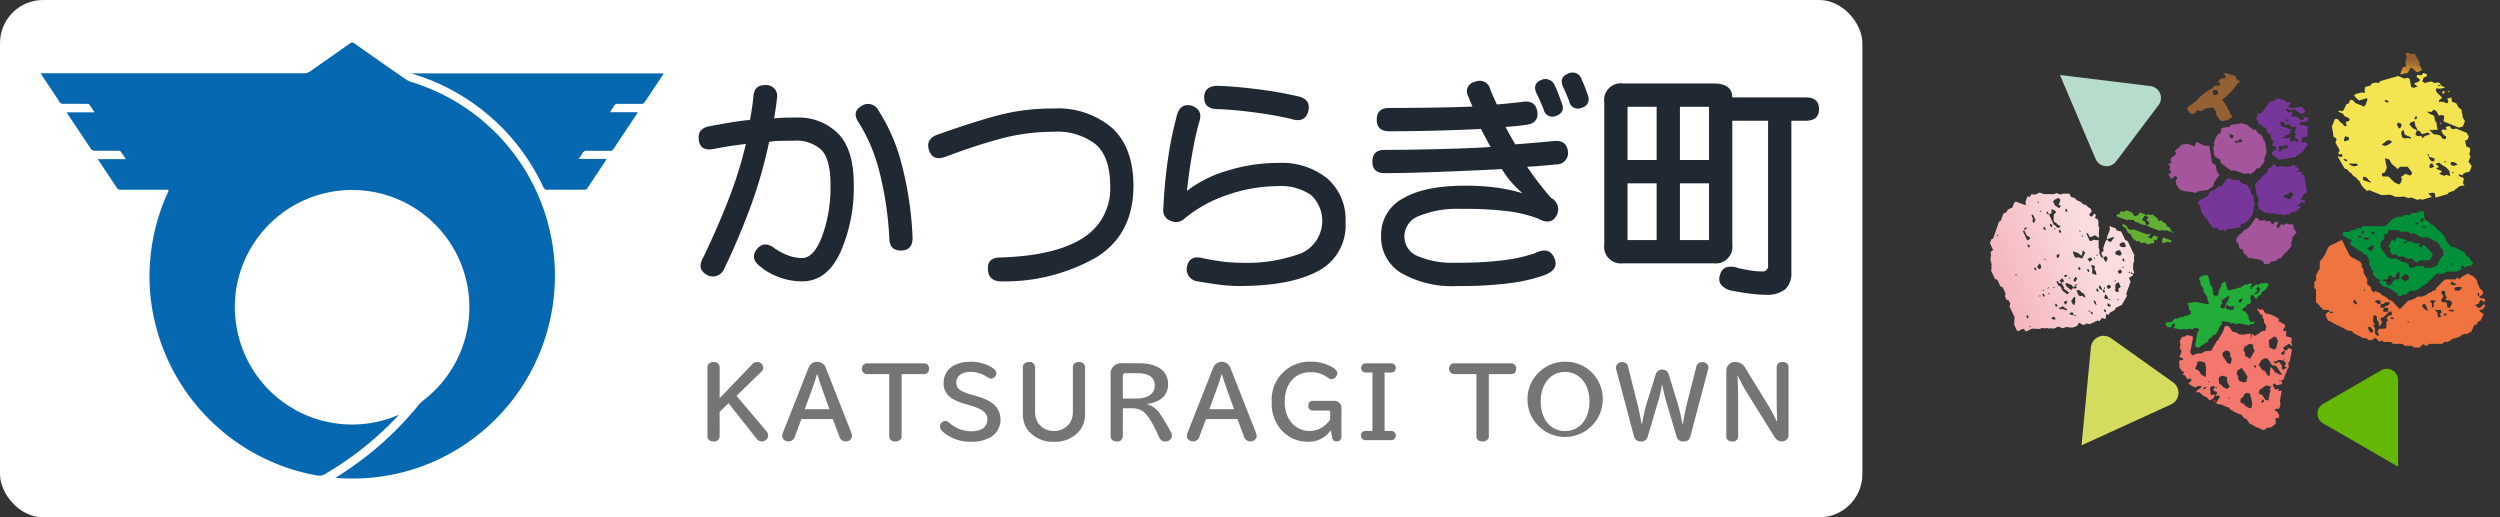
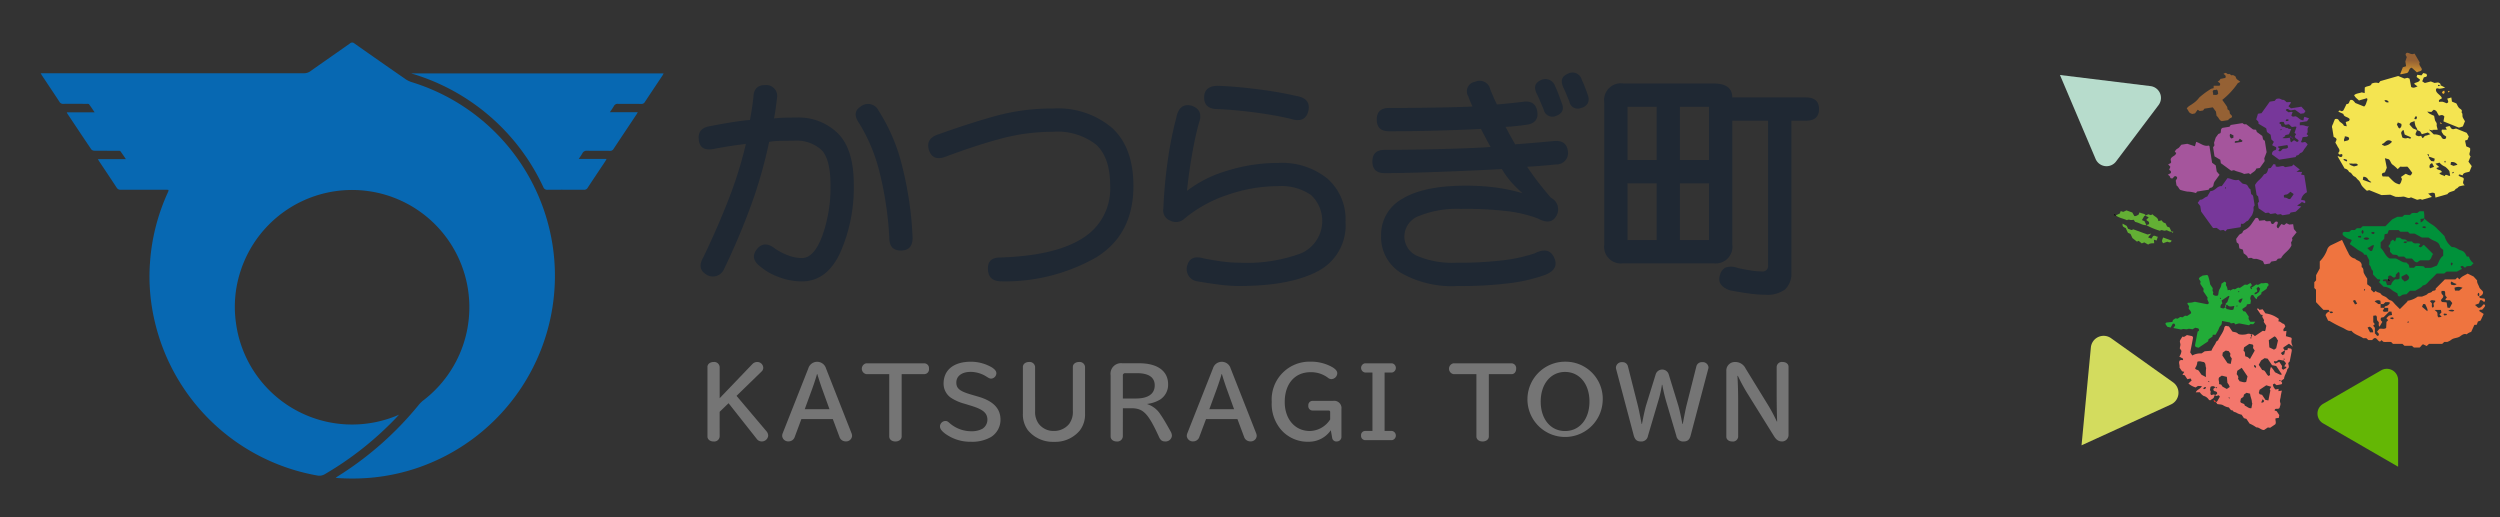
<svg xmlns="http://www.w3.org/2000/svg" xmlns:xlink="http://www.w3.org/1999/xlink" width="289.954" height="60" viewBox="0 0 289.954 60">
  <rect x="0" y="0" width="289.954" height="60" fill="#333333" stroke="none" />
  <defs>
    <linearGradient id="linear-gradient" x1="0.458" y1="1.215" x2="0.509" y2="0.269" gradientUnits="objectBoundingBox">
      <stop offset="0" stop-color="#f3a8b2" />
      <stop offset="1" stop-color="#fadcde" />
    </linearGradient>
    <linearGradient id="linear-gradient-2" x1="0.429" y1="0.294" x2="0.652" y2="1.07" gradientUnits="objectBoundingBox">
      <stop offset="0" stop-color="#956134" />
      <stop offset="1" stop-color="#f8b62d" />
    </linearGradient>
    <linearGradient id="linear-gradient-3" x1="-1.846" y1="-6.315" x2="0.024" y2="-0.812" xlink:href="#linear-gradient-2" />
    <linearGradient id="linear-gradient-4" x1="-5.397" y1="-45.651" x2="-3.281" y2="-29.101" xlink:href="#linear-gradient-2" />
    <linearGradient id="linear-gradient-5" x1="-3.031" y1="-11.942" x2="0.019" y2="-1.212" xlink:href="#linear-gradient-2" />
  </defs>
  <g id="グループ_465" data-name="グループ 465" transform="translate(968 -5245)">
-     <rect id="長方形_149" data-name="長方形 149" width="216" height="60" rx="5" transform="translate(-968 5245)" fill="#fff" />
    <g id="グループ_464" data-name="グループ 464" transform="translate(-1069 5224.325)">
      <g id="グループ_464-2" data-name="グループ 464">
        <g id="コンポーネント_3_3" data-name="コンポーネント 3 – 3" transform="translate(105.722 25.622)">
          <g id="グループ_318" data-name="グループ 318" transform="translate(-121.477 -173.003)">
            <g id="グループ_318-2" data-name="グループ 318">
              <path id="パス_578" data-name="パス 578" d="M206.531,181.791q.573-.067,1.248-.085t1.384-.017a6.463,6.463,0,0,1,4.776,1.839q1.839,1.841,1.839,5.924a18.659,18.659,0,0,1-1.552,7.863q-1.554,3.375-4.455,3.375a7.464,7.464,0,0,1-2.751-.523A6.667,6.667,0,0,1,204.978,199q-1.35-.978-.371-2.127.843-.944,2.059.035a7.446,7.446,0,0,0,1.519.776,4.506,4.506,0,0,0,1.586.3q1.383,0,2.345-2.548a16.6,16.6,0,0,0,.962-5.889q0-2.97-1.012-4.067a4.275,4.275,0,0,0-3.274-1.1q-.845,0-1.6.017a6.832,6.832,0,0,0-1.232.118,54.824,54.824,0,0,1-2.042,7.206,80.758,80.758,0,0,1-3.189,7.543,1.4,1.4,0,0,1-2.093.607q-1.08-.674-.3-1.991,1.686-3.51,2.953-6.784a46.832,46.832,0,0,0,1.974-6.345q-.607.069-1.519.2t-2.328.4q-1.52.235-1.62-1.148-.136-1.281,1.315-1.518,1.385-.27,2.684-.473t1.94-.236q.237-1.215.4-2.633.034-1.416,1.35-1.417a1.266,1.266,0,0,1,1.384,1.518Q206.733,180.711,206.531,181.791ZM222.6,195.628q0,1.485-1.35,1.485t-1.35-1.451a39.734,39.734,0,0,0-1.249-8.083,19.843,19.843,0,0,0-2.261-5.248q-.879-1.249.2-1.924a1.347,1.347,0,0,1,2.059.472A21.127,21.127,0,0,1,221.2,186.6,40.626,40.626,0,0,1,222.6,195.628Z" fill="#1f2833" />
              <path id="パス_579" data-name="パス 579" d="M248.212,189.621q0,5.6-4.286,8.268a21.377,21.377,0,0,1-11,2.8q-1.518,0-1.586-1.35-.1-1.416,1.417-1.417,6.38-.2,9.569-2.244a6.73,6.73,0,0,0,3.189-6.058q0-3.308-1.637-4.793a7.27,7.27,0,0,0-5.012-1.485,23.1,23.1,0,0,0-5.957.776q-2.919.777-6.429,2.092-1.553.609-1.991-.775-.4-1.35,1.181-1.823,3.577-1.283,6.632-2.126a24.681,24.681,0,0,1,6.6-.844,9.7,9.7,0,0,1,6.868,2.278Q248.211,185.2,248.212,189.621Z" fill="#1f2833" />
              <path id="パス_580" data-name="パス 580" d="M253.173,181.757q.336-1.79,1.755-1.452,1.451.474.877,2.026-.438,1.586-.809,3.729t-.574,4.134a14.092,14.092,0,0,1,4.64-2.329,19.683,19.683,0,0,1,5.957-.911,8.389,8.389,0,0,1,5.7,1.823,6.278,6.278,0,0,1,2.092,4.994,5.978,5.978,0,0,1-3.24,5.755q-3.239,1.7-9.045,1.7a18.154,18.154,0,0,1-2.345-.151q-1.164-.153-2.548-.389a1.419,1.419,0,0,1-1.181-1.822q.336-1.282,1.889-.844.979.2,2.076.354a15.5,15.5,0,0,0,2.143.152,18,18,0,0,0,7.122-1.1,4.109,4.109,0,0,0,1.13-6.75,6.077,6.077,0,0,0-3.831-1.03,17.926,17.926,0,0,0-5.821,1,15.471,15.471,0,0,0-5.012,2.75,1.421,1.421,0,0,1-1.62.27,1.274,1.274,0,0,1-.844-1.451,55.608,55.608,0,0,1,.54-5.754A41.488,41.488,0,0,1,253.173,181.757Zm13.973-2.565q1.686.3,1.35,1.755-.372,1.452-2.093.877-1.89-.438-4.236-.742T258,180.71q-1.587,0-1.586-1.35t1.62-1.35q2.058.069,4.657.406A44.64,44.64,0,0,1,267.146,179.192Z" fill="#1f2833" />
              <path id="パス_581" data-name="パス 581" d="M290.365,180.17q1.283-.1,2.97-.3,1.485-.237,1.721,1.113.2,1.385-1.349,1.553-1.115.169-2.33.236.54,1.047,1.114,2.025.844-.066,1.89-.152t2.464-.219q1.586-.2,1.755,1.147a1.321,1.321,0,0,1-1.35,1.553q-.98.1-1.856.169t-1.519.1q.573.877,1.333,1.856T296.643,191a1.488,1.488,0,0,1,.641,2.059q-.642,1.182-2.16.337a15.481,15.481,0,0,0-3.24-.81,40.108,40.108,0,0,0-5.7-.3,11.6,11.6,0,0,0-4.826.81,2.555,2.555,0,0,0-1.721,2.362,2.453,2.453,0,0,0,1.569,2.312,10.434,10.434,0,0,0,4.438.759,42.983,42.983,0,0,0,5.451-.286,18.525,18.525,0,0,0,3.628-.794q1.653-.843,2.261.439.675,1.384-1.046,2.059a19.256,19.256,0,0,1-4.033.945,45.33,45.33,0,0,1-6.092.337,11.921,11.921,0,0,1-6.564-1.519,4.868,4.868,0,0,1-2.312-4.319,4.753,4.753,0,0,1,2.5-4.3q2.5-1.5,7.29-1.5a26.978,26.978,0,0,1,3.409.2,20.9,20.9,0,0,1,3.206.675,13.967,13.967,0,0,1-1.418-1.417,10.206,10.206,0,0,1-.978-1.384q-3.139.17-7.155.32t-6.447.152q-1.416,0-1.417-1.349t1.417-1.35q2.9,0,6.7-.1t5.586-.236q-.574-1.046-1.114-2.093-1.789.1-4.759.186t-5.906.084q-1.418,0-1.418-1.35t1.418-1.35q2.868,0,5.636-.05t4.05-.118q-.236-.507-.506-1.215a1.114,1.114,0,0,1,.81-1.654,1.25,1.25,0,0,1,1.755.878Q289.96,179.326,290.365,180.17Zm4.657-1.181q-.606-1.146.406-1.62a1.181,1.181,0,0,1,1.687.675,9.9,9.9,0,0,1,.4.945l.4,1.08q.405,1.047-.742,1.452a1.029,1.029,0,0,1-1.384-.777q-.27-.641-.439-1.029C295.247,179.457,295.135,179.214,295.022,178.989Zm3.072-.742q-.574-1.182.472-1.621a1.112,1.112,0,0,1,1.654.709q.2.4.388.895c.123.326.231.624.321.894a1.17,1.17,0,0,1-.017.9,1.153,1.153,0,0,1-.793.556.98.98,0,0,1-1.35-.776q-.068-.135-.287-.675T298.094,178.247Z" fill="#1f2833" />
              <path id="パス_582" data-name="パス 582" d="M324.52,182.061V199.61a2.517,2.517,0,0,1-.726,2.009,3.385,3.385,0,0,1-2.244.624,14.4,14.4,0,0,1-1.991-.152q-1.081-.151-2.126-.354-1.62-.541-1.182-1.823a1.261,1.261,0,0,1,.675-.844,2.139,2.139,0,0,1,1.384.068q.91.2,1.586.3a8.336,8.336,0,0,0,1.215.1.627.627,0,0,0,.709-.709V182.061h-4.151V196.4a1.939,1.939,0,0,1-2.194,2.194H305.013a1.939,1.939,0,0,1-2.194-2.194v-16.47a1.939,1.939,0,0,1,2.194-2.194h10.462q2.193,0,2.194,1.62h8.539q1.518,0,1.518,1.35t-1.518,1.351Zm-19,4.556h3.375V180.44h-3.375Zm0,9.281h3.375v-6.581h-3.375Zm6.075-9.281h3.375V180.44h-3.375Zm0,9.281h3.375v-6.581h-3.375Z" fill="#1f2833" />
            </g>
            <g id="グループ_319" data-name="グループ 319">
              <path id="パス_583" data-name="パス 583" d="M200.222,218.687a.628.628,0,0,1-.7.572c-.418,0-.715-.242-.715-.572v-8.076c0-.33.307-.571.715-.571a.634.634,0,0,1,.7.571v3.631l3.785-3.95a.782.782,0,0,1,.571-.252.687.687,0,0,1,.7.67.585.585,0,0,1-.2.44l-2.9,2.817,3.465,4.1a.788.788,0,0,1,.208.529.745.745,0,0,1-.748.66.715.715,0,0,1-.583-.3l-3.267-4.136-1.034,1Z" fill="#757575" />
              <path id="パス_584" data-name="パス 584" d="M208.934,218.72a.747.747,0,0,1-.705.528.7.7,0,0,1-.758-.617.911.911,0,0,1,.077-.362l2.959-7.493a1.07,1.07,0,0,1,2.047,0l2.948,7.493a.929.929,0,0,1,.077.362.688.688,0,0,1-.748.617.747.747,0,0,1-.716-.528l-.769-2.058H209.7Zm3.179-5.545c-.176-.484-.484-1.43-.561-1.727h-.044c-.088.352-.341,1.122-.561,1.727l-.858,2.343h2.871Z" fill="#757575" />
              <path id="パス_585" data-name="パス 585" d="M217.228,211.448a.639.639,0,0,1,0-1.255h6.754a.564.564,0,0,1,.518.627.557.557,0,0,1-.518.628h-2.651v7.228c0,.341-.308.583-.727.583s-.714-.242-.714-.583v-7.228Z" fill="#757575" />
              <path id="パス_586" data-name="パス 586" d="M230.274,214.077c1.695.506,2.52,1.364,2.52,2.652a2.361,2.361,0,0,1-1.1,2.013,4.369,4.369,0,0,1-2.309.55,4.92,4.92,0,0,1-3.059-.979c-.386-.309-.551-.54-.551-.814a.646.646,0,0,1,.617-.617c.2,0,.264.034.561.3a3.839,3.839,0,0,0,2.486.891,2.584,2.584,0,0,0,1.254-.285,1.247,1.247,0,0,0,.583-1.046c0-.77-.483-1.188-1.826-1.606l-.781-.242a5.563,5.563,0,0,1-1.606-.693,1.988,1.988,0,0,1-.87-1.65c0-1.6,1.189-2.542,3.18-2.542a4.836,4.836,0,0,1,2.442.671c.353.242.5.429.5.682a.641.641,0,0,1-.594.606c-.154,0-.232-.033-.518-.21a3.465,3.465,0,0,0-1.87-.571c-1.012,0-1.661.483-1.661,1.232,0,.693.385,1.012,1.749,1.408Z" fill="#757575" />
              <path id="パス_587" data-name="パス 587" d="M236.808,215.738a2.323,2.323,0,0,0,.407,1.452,2.138,2.138,0,0,0,1.782.848,2.24,2.24,0,0,0,1.761-.815,2.338,2.338,0,0,0,.429-1.485v-5.127c0-.33.3-.571.714-.571a.627.627,0,0,1,.7.571v5.4a3.053,3.053,0,0,1-.615,1.981A3.7,3.7,0,0,1,239,219.3a3.742,3.742,0,0,1-3.025-1.343,3.063,3.063,0,0,1-.583-1.947v-5.4c0-.33.3-.571.715-.571a.634.634,0,0,1,.7.571Z" fill="#757575" />
              <path id="パス_588" data-name="パス 588" d="M246.982,218.676a.628.628,0,0,1-.7.583c-.418,0-.715-.242-.715-.583v-7.1a1.218,1.218,0,0,1,1.375-1.387H248.9c2.1,0,3.334.9,3.334,2.432a2.046,2.046,0,0,1-.9,1.76,3.755,3.755,0,0,1-1.507.517v.033a2.841,2.841,0,0,1,1.529,1.21c.352.506.693,1.1,1.177,1.969a1.007,1.007,0,0,1,.143.485.731.731,0,0,1-.78.66c-.375,0-.562-.143-.771-.638-1.2-2.6-1.771-3.191-3.092-3.213h-1.045Zm1.5-4.4c1.43,0,2.2-.528,2.2-1.529,0-.924-.7-1.409-2.046-1.409h-1.364a.257.257,0,0,0-.287.287v2.651Z" fill="#757575" />
              <path id="パス_589" data-name="パス 589" d="M255.859,218.72a.745.745,0,0,1-.7.528.7.7,0,0,1-.759-.617.914.914,0,0,1,.078-.362l2.959-7.493a1.069,1.069,0,0,1,2.046,0l2.949,7.493a.948.948,0,0,1,.077.362.688.688,0,0,1-.748.617.747.747,0,0,1-.716-.528l-.77-2.058H256.63Zm3.18-5.545c-.176-.484-.484-1.43-.561-1.727h-.044c-.088.352-.341,1.122-.561,1.727l-.858,2.343h2.871Z" fill="#757575" />
              <path id="パス_590" data-name="パス 590" d="M271.029,215.87a.174.174,0,0,0-.2-.2h-1.849a.507.507,0,0,1-.484-.572.5.5,0,0,1,.484-.55h2.4a.846.846,0,0,1,.957.957v3.2a.53.53,0,0,1-.539.551.486.486,0,0,1-.539-.441l-.155-.858a3.084,3.084,0,0,1-2.541,1.332A4.088,4.088,0,0,1,265.43,218a4.588,4.588,0,0,1-1.177-3.333,4.387,4.387,0,0,1,4.488-4.665,5.035,5.035,0,0,1,2.421.573c.484.263.692.505.692.78a.712.712,0,0,1-.66.672.657.657,0,0,1-.418-.155,3.231,3.231,0,0,0-2.024-.648c-1.826,0-2.992,1.353-2.992,3.454,0,1.991,1.188,3.366,2.916,3.366a2.859,2.859,0,0,0,2.353-1.342Z" fill="#757575" />
              <path id="パス_591" data-name="パス 591" d="M275.076,211.261a.54.54,0,0,1,0-1.068H278.2a.542.542,0,0,1,0,1.068h-.858v6.777h.858a.541.541,0,0,1,0,1.066h-3.125a.492.492,0,0,1-.462-.539.482.482,0,0,1,.462-.527h.859v-6.777Z" fill="#757575" />
              <path id="パス_592" data-name="パス 592" d="M285.328,211.448a.64.64,0,0,1,0-1.255h6.756a.563.563,0,0,1,.517.627c0,.364-.209.628-.517.628h-2.651v7.228c0,.341-.309.583-.727.583s-.715-.242-.715-.583v-7.228Z" fill="#757575" />
              <path id="パス_593" data-name="パス 593" d="M302.633,214.638a4.365,4.365,0,1,1-4.357-4.632A4.307,4.307,0,0,1,302.633,214.638Zm-7.185-.011c0,2.035,1.145,3.421,2.828,3.421s2.828-1.386,2.828-3.421-1.156-3.433-2.828-3.433S295.448,212.6,295.448,214.627Z" fill="#757575" />
              <path id="パス_594" data-name="パス 594" d="M309.507,212.68a11.92,11.92,0,0,1-.429,1.9L307.89,218.6a.766.766,0,0,1-.815.66c-.462,0-.692-.2-.836-.7l-2.046-7.713a1.368,1.368,0,0,1-.022-.187.685.685,0,0,1,.76-.6.628.628,0,0,1,.637.495l1.112,4.4c.154.6.242,1.067.472,2.266h.044c.165-.9.353-1.749.485-2.189l1.089-3.509a.792.792,0,0,1,1.54,0l1.079,3.509c.153.528.263,1.012.494,2.189h.045c.153-.847.329-1.749.462-2.266l1.111-4.4a.642.642,0,0,1,.659-.495.667.667,0,0,1,.749.6.58.58,0,0,1-.033.187l-2.035,7.713c-.133.506-.363.7-.837.7a.783.783,0,0,1-.825-.66l-1.188-4.016a19.269,19.269,0,0,1-.44-1.9Z" fill="#757575" />
              <path id="パス_595" data-name="パス 595" d="M318.263,211.646c.054.737.088,1.925.088,3.146V218.7a.607.607,0,0,1-.683.561c-.406,0-.692-.231-.692-.561v-7.691a.988.988,0,0,1,.99-.967,1.316,1.316,0,0,1,1.243.748l2.519,4.1a18.156,18.156,0,0,1,1.1,2.047h.044c-.033-.749-.055-2.113-.055-2.949V210.6a.606.606,0,0,1,.682-.561c.407,0,.693.231.693.561v7.865a.761.761,0,0,1-.714.793c-.441,0-.694-.165-1-.66l-3.081-4.951a20.318,20.318,0,0,1-1.079-2Z" fill="#757575" />
            </g>
          </g>
          <g id="グループ_321" data-name="グループ 321" transform="translate(-50.872 -75.96)">
            <path id="パス_609" data-name="パス 609" d="M85.084,126.41c.232-.147.4-.254.575-.363a38.239,38.239,0,0,0,9.089-8.116,3.491,3.491,0,0,1,.549-.519,13.6,13.6,0,1,0-21.26-14.92,13.273,13.273,0,0,0-.535,5.857A13.584,13.584,0,0,0,92.429,119.11c-.157.171-.26.288-.369.4A37.65,37.65,0,0,1,83.839,126a1.227,1.227,0,0,1-.907.159,23.568,23.568,0,0,1-18.839-17.884,22.553,22.553,0,0,1-.55-6.763A23.381,23.381,0,0,1,65.587,93.4c.036-.08.073-.159.1-.241a.493.493,0,0,0,0-.126c-.109-.005-.22-.015-.33-.015-1.738,0-3.475-.005-5.213,0a.49.49,0,0,1-.471-.255c-.662-1.012-1.338-2.016-2.008-3.023-.047-.071-.089-.145-.166-.272h3.251c-.247-.36-.433-.651-.644-.923-.042-.054-.181-.045-.275-.045-.918,0-1.835,0-2.753-.009a.466.466,0,0,1-.338-.151c-.941-1.389-1.869-2.787-2.8-4.184a.641.641,0,0,1-.04-.118h3.224c-.247-.361-.438-.659-.653-.937-.042-.054-.182-.044-.276-.044-.9,0-1.8-.008-2.694,0a.466.466,0,0,1-.453-.234c-.662-1.013-1.338-2.016-2.008-3.023-.052-.078-.1-.161-.174-.292h.449q15.038,0,30.075,0a1.231,1.231,0,0,0,.757-.235c1.529-1.081,3.07-2.146,4.6-3.228a.367.367,0,0,1,.507.005q2.955,2.082,5.926,4.141a2.811,2.811,0,0,0,.756.359,23.518,23.518,0,0,1,15.987,17.246,23.245,23.245,0,0,1,.533,6.8A23.524,23.524,0,0,1,94.9,125.162a23.2,23.2,0,0,1-5.685,1.253,24.739,24.739,0,0,1-3.944.038A1.761,1.761,0,0,1,85.084,126.41Z" transform="translate(0 0)" fill="#0768b2" />
            <path id="パス_610" data-name="パス 610" d="M347.2,100.558h29.266c-.051.1-.083.173-.128.241-.681,1.023-1.367,2.043-2.042,3.07a.444.444,0,0,1-.427.228c-.9-.01-1.8,0-2.694-.01a.468.468,0,0,0-.472.258c-.128.225-.281.435-.461.709h3.227c-.06.111-.09.179-.131.24-.892,1.34-1.788,2.677-2.674,4.02a.445.445,0,0,1-.428.225c-.878-.01-1.757.007-2.635-.012a.544.544,0,0,0-.56.31c-.11.2-.251.389-.419.643h3.23c-.073.131-.108.206-.154.274-.681,1.023-1.367,2.043-2.04,3.071a.442.442,0,0,1-.425.228c-1.405-.007-2.811-.011-4.216,0a.469.469,0,0,1-.506-.317,24.485,24.485,0,0,0-15.064-13.1C347.384,100.626,347.324,100.6,347.2,100.558Z" transform="translate(-253.351 -21.031)" fill="#0768b2" />
          </g>
        </g>
        <g id="グループ_349" data-name="グループ 349" transform="translate(-70 -176.948)">
          <g id="グループ_349-2" data-name="グループ 349" transform="translate(418.463 214.62) rotate(65)">
-             <path id="パス_709" data-name="パス 709" d="M10.157,3.377H9.6l-.126-.383-.3-.06c-.2-.277-.565-.454-.709-.822.238-.086.45-.191.439-.313l-.348-.617a2.748,2.748,0,0,0-.091.931c-.4-.162-.59-.565-.958-.826l-.324-.109L7.727.636h.255L8.335.21H9.421l.15-.15A.666.666,0,0,1,9.754,0c.591,0,1.182,0,1.773,0,.115.245.431.164.582.364A1.593,1.593,0,0,0,12.6.682a1.043,1.043,0,0,0,.563.167.161.161,0,0,1,.163.206c-.146-.005-.216.065-.181.2-.134.035-.3.019-.154.2a1.64,1.64,0,0,0,.154-.2c.117.018.187-.053.181-.2.06.025.164.04.173.077a5.179,5.179,0,0,1,.075.54l.5.028,1.044,1.043h.233l.72,1.011V4.54l.189.189c.011.2.024.433.036.659l.181.219-.226.226.507.318-.3.332.226.4-.166.166V8.062l-.217.278v.441l-.474.341L16,9.33c.134.215.038.462.054.639a2.129,2.129,0,0,1-.3.559c-.191.18-.048.4-.14.58l-.383.383v.6c-.236.177-.176.527-.433.676.051.286-.332.45-.211.756l-.423.823v.8l-.339.069c-.222.21.031.528-.136.774-.262.113-.544.005-.794.059l-.792-.417H10.73l-.258-.217h-.414l-.22.2H9.426l-.15-.138A.613.613,0,0,0,9.1,15.41c-.245-.007-.491,0-.733,0l-.189.189H7.33l-.21.21H6.056c-.061-.04-.168-.12-.281-.185-.084-.048-.2-.055-.263-.12-.117-.124-.262-.058-.384-.1a1.583,1.583,0,0,1-.613-.282c-.141-.139-.331-.082-.444-.2l-.087-.336H3.112l-.338-.338v-.228L1.29,12.572v-.228l-.6-.6c-.068-.214.055-.5-.23-.645v-.6c-.117-.231-.394-.316-.432-.56,0-.055-.009-.1.009-.122.27-.276.544-.549.816-.821C.8,8.813.62,8.91.534,8.836c-.179-.154-.34-.332-.507-.5l.185-.185L0,7.811l.229-.353V6.866a1.552,1.552,0,0,0,.572-.8c.129-.292.374-.563.3-.915l.382-.382c-.073-.365.222-.613.3-.955l.463-.023c.109-.109.241-.355.4-.378.288-.039.388-.267.583-.39.165-.1.4-.1.5-.3s.37-.143.511-.3c.17-.184.373-.1.569-.058l.127.357c.163.036.3.049.366-.163L5.13,2.179c.243-.252.344.073.513.121l.152-.152c.394-.218.671.3,1.052.174a3.836,3.836,0,0,0,1.076.525l-.5.307v.518c-.146.276-.488-.014-.636.236.024.025.049.07.074.071.306.005.612,0,.9,0,.2-.173-.029-.419.16-.595a1.5,1.5,0,0,0,.228-.429c.128.233.407.205.595.352s.546,0,.723.278h.607l.087-.211c.167,0,.334.008.5-.005.042,0,.078-.076.117-.117-.132-.093-.195-.271-.375-.3C10.054,2.946,10.181,3.2,10.157,3.377Zm5.065,4.01c.136-.039.326.1.4-.124-.279-.092-.279-.092-.345.1-.164.046-.327.031-.184.215A.6.6,0,0,0,15.222,7.388ZM13.558,4.914c-.047-.164-.032-.327-.216-.184a.594.594,0,0,0,.192.125c0,.07,0,.141.142.182-.348.07-.591-.078-.767.15a.394.394,0,0,0,.625-.121c.1,0,.207,0,.31,0,.026,0,.075-.049.07-.064-.013-.051-.039-.131-.072-.137A.368.368,0,0,0,13.558,4.914ZM14.8,9.28l-.42.03c.01.148.018.262.027.4.211-.118.36-.219.333-.4.163-.046.327-.031.184-.215A.635.635,0,0,0,14.8,9.28Zm0-4.425c-.2.028-.414-.065-.673.125l.367.292c.1-.156.307-.208.246-.393.163-.046.327-.031.184-.215A.591.591,0,0,0,14.8,4.855Zm-11.367,5.5c-.081-.149.066-.341-.153-.422-.093.28-.093.28.123.4l.079.2c.359,0,.728,0,1.1,0,.024,0,.048-.045.1-.1-.026-.091-.058-.2-.08-.283-.27-.089-.343.118-.483.191C3.881,10.342,3.642,10.342,3.434,10.359ZM11.792,8.02h-.262c-.168.168-.339.339-.507.512-.006.007.023.047.035.072.4.184.666-.157.993-.259-.079-.1-.158-.2-.314-.992-.1.326-.1.326.231.685.038-.1.073-.19.13-.338C11.986,7.594,11.871,7.483,11.792,8.02ZM10.8,9.076c-.009-.127-.019-.253-.032-.425l-.431.047.1.378c.151,0,.251,0,.834-.256l-.483.256c.021.279-.232.17-.353.246-.086.054-.087.1.027.157h.43l.247-.192h.534l.607-.337q-.034-.136-.068-.28l-.714.378C11.419,8.965,11.371,8.917,10.8,9.076ZM2.982,6.965h1.35c.112-.229.458-.1.56-.389L4.77,6.254c-.112.374-.485.256-.661.49-.049.066-.261.01-.31.01l-.569-.289c-.047-.131-.087-.246-.119-.336-.311-.046-.392.19-.562.314l.431.2v.326c-.136.039-.326-.1-.4.124C2.857,7.181,2.857,7.181,2.982,6.965ZM9.265,5.641l-.484-.6L8.4,5.15l.542.418a1.774,1.774,0,0,0-.892.7,1.353,1.353,0,0,0,.8.03l.061-.3ZM2.458,5.484c-.193-.156-.292-.357-.505-.419l-.2.06a1.15,1.15,0,0,0,.051.782h.509L2.828,5.6l-.159-.326ZM13.534,2.977a.985.985,0,0,0,0,.294c.142.31.535.279.729.523.1-.115.265-.178.279-.359l-.353-.124c-.025-.124-.046-.22-.069-.334Zm-.527,4.2c-.134.267-.514.165-.643.434-.021.046-.038.094-.066.163a1.586,1.586,0,0,0,.773,0l.12-.378c.221-.022.221-.022.311-.166C13.342,7.131,13.169,7.2,13.008,7.174Zm-2.654-2.2a1.538,1.538,0,0,0,.27.087c.133.017.269-.02.383.105a1.091,1.091,0,0,0,.3.154l.365-.35c-.278-.2-.529-.084-.763-.117l-.226-.2ZM10.79,1.37a.449.449,0,0,0-.634,0c.034.163-.064.341.066.49.314.155.394-.159.568-.282ZM10.123.406C9.886.458,9.706.354,9.56.491c-.029.194-.117.393.068.563h.2C10.116.765,10.116.765,10.123.406ZM13.74,8.764c-.177-.289-.5-.35-.8-.509-.02.1-.038.195-.033.172L13.2,8.9C13.43,8.829,13.616,8.936,13.74,8.764Zm.114.972-.545.273c.04.234-.057.418.124.549.068-.142.128-.287.205-.422s.259-.182.291-.386Zm-11-1.1c-.213.089-.491-.084-.712.131.159.172.341.064.5.1.27.215.344.226.522.079Zm5.418,2.04c-.021-.111-.038-.205-.054-.289-.222-.038-.419-.12-.537,0l.258.418Zm2.562-3.433.266.4.277-.107-.266-.4Zm1.749-4.707a.255.255,0,0,0-.019-.434l-.315.064c.031.147.055.264.077.37Zm.843,1.477a.255.255,0,0,0,.019.434l.315-.063-.077-.371ZM9.543,5.1l.417-.08c-.028-.146-.049-.264-.074-.4l-.343.065Zm4.475,6.766c.136-.163.293-.229.326-.4-.12-.1-.236-.1-.391.034ZM12.885,9.708a1.349,1.349,0,0,0,.23,0c.059-.018.116-.046.173-.07a.716.716,0,0,0-.077-.142c-.065-.072-.139-.136-.255-.247C12.933,9.4,12.915,9.52,12.885,9.708Zm1.973-3.293c-.521-.092-.521-.087-.651.063A.594.594,0,0,0,14.859,6.415ZM8.017,8.191c-.038-.2-.195-.262-.291-.378a.256.256,0,0,0,.019.43Zm7.17-3.044c.182.17.3.161.458.037L15.6,4.889ZM7.865,11.015c0,.045,0,.089.007.134.093.012.187.03.28.033.023,0,.072-.051.068-.067-.015-.05-.046-.131-.075-.133A1.382,1.382,0,0,0,7.865,11.015Zm5.246-5.422a.254.254,0,0,0,.423,0A.254.254,0,0,0,13.111,5.593Zm-2.139.065c0-.045,0-.089-.007-.134-.094-.012-.187-.03-.281-.033-.023,0-.072.051-.067.066.014.05.046.131.075.133A1.41,1.41,0,0,0,10.972,5.659ZM3.586,5.026c0-.044-.005-.089-.007-.134-.094-.012-.187-.03-.281-.033-.023,0-.072.051-.067.067.014.049.046.131.075.133A1.415,1.415,0,0,0,3.586,5.026Zm7.445,6.412q0,.066.007.133a2.742,2.742,0,0,0,.28.033c.023,0,.072-.051.067-.067-.014-.049-.046-.131-.075-.133A1.382,1.382,0,0,0,11.031,11.437ZM4.46,7.282a.254.254,0,0,0-.423,0A.254.254,0,0,0,4.46,7.282Zm5.8.723c-.137.192-.2.326.031.413C10.408,8.294,10.4,8.177,10.263,8Zm-6.227.122a.254.254,0,0,0,.423,0A.254.254,0,0,0,4.036,8.126Zm7.569-6.688c0-.045-.005-.089-.007-.134-.094-.012-.187-.03-.281-.033-.023,0-.072.052-.067.067.014.05.046.132.075.134A1.477,1.477,0,0,0,11.606,1.438ZM16.038,5.87l-.007-.134c-.093-.012-.187-.03-.281-.033-.023,0-.072.051-.067.066.014.05.046.132.075.134A1.417,1.417,0,0,0,16.038,5.87ZM5.531,10.659c-.192-.137-.326-.2-.413.031C5.241,10.8,5.357,10.8,5.531,10.659Zm7.143,0c.192.136.326.2.413-.031C12.963,10.513,12.847,10.52,12.674,10.659ZM10.384,6.438c-.192-.137-.326-.2-.413.031C10.095,6.583,10.211,6.576,10.384,6.438Zm-5.293.211a.254.254,0,0,0,.423,0A.254.254,0,0,0,5.092,6.648Zm7.78,7.663c0-.044,0-.089-.007-.134-.093-.012-.187-.03-.281-.033-.023,0-.072.051-.067.067.014.05.046.132.075.133A1.412,1.412,0,0,0,12.872,14.311Zm.421-11.07-.075-.075a.657.657,0,0,0-.066.142c0,.018.042.046.066.07ZM12.237,1.764l-.075-.075a.622.622,0,0,0-.066.142c0,.017.042.046.066.069ZM9.871,4.4l.075-.075A.672.672,0,0,0,9.8,4.261c-.018,0-.045.042-.069.066Zm-2.985.03c-.023.024-.07.052-.066.07a.646.646,0,0,0,.066.142c.024-.024.07-.052.066-.07A.659.659,0,0,0,6.886,4.432Zm-.6.031-.136.075c.024.024.052.07.069.066a.648.648,0,0,0,.142-.066ZM9.7,3.936,9.63,3.8c-.023.024-.07.052-.066.069a.668.668,0,0,0,.066.142ZM15.328,3.8c-.024.023-.07.052-.066.069a.649.649,0,0,0,.066.142c.024-.023.07-.052.066-.069A.648.648,0,0,0,15.328,3.8Zm-4.507,6.256.075.075a.631.631,0,0,0,.066-.142c0-.017-.042-.045-.066-.069Zm-.211.572.075.136c.024-.023.07-.052.066-.07a.659.659,0,0,0-.066-.142Zm-3.061-.95L7.625,9.6a.672.672,0,0,0-.142-.066c-.018,0-.047.042-.07.066Zm6.407,4.779c-.023-.023-.052-.07-.069-.066a.667.667,0,0,0-.142.066c.023.023.052.07.069.066A.654.654,0,0,0,13.956,14.457Zm-2.774-2.563-.075-.075a.65.65,0,0,0-.066.141c0,.017.043.046.066.069ZM7.76,13.477l.075-.076a.659.659,0,0,0-.142-.066c-.017,0-.046.042-.069.066ZM2.771,13.4c-.023-.024-.052-.07-.069-.066a.663.663,0,0,0-.142.066c.024.024.052.07.069.066A.65.65,0,0,0,2.771,13.4Zm8.578-2.608-.136.075c.024.023.052.069.07.066a.673.673,0,0,0,.142-.066Zm-.738.528.075.075a.661.661,0,0,0,.066-.142c0-.018-.042-.046-.066-.07ZM1.293,7.492c-.023-.023-.052-.07-.07-.066a.646.646,0,0,0-.142.066c.024.024.052.07.07.066A.629.629,0,0,0,1.293,7.492Zm.875.181.075.136c.024-.024.07-.052.066-.07A.613.613,0,0,0,2.243,7.6ZM4.851,7.04l-.075-.075a.668.668,0,0,0-.066.142c0,.017.043.045.066.069Zm5.864.8-.136.074c.024.024.052.07.07.066a.643.643,0,0,0,.142-.066Z" transform="translate(0 5.256)" fill-rule="evenodd" fill="url(#linear-gradient)" />
            <path id="パス_710" data-name="パス 710" d="M1.117,2.219,2.363.973l.087-.43.235.515L2.993.772,2.8.469C2.771.208,3.039.179,3.1,0l.341.312L3.22.559,3.606.7c-.062.207-.227.388-.15.7l-.422.3c-.01.159-.014.227-.019.317l-.42.2v.22L2,2.735H1.467l-.246.216h-.6C.456,3.07.331,3.287,0,3.06l.443-.323H.809l.308-.306Z" transform="translate(7.563 1.877)" fill="#63af34" fill-rule="evenodd" />
            <path id="パス_711" data-name="パス 711" d="M0,1.9q0-.157,0-.313L.214,1.36V1.137c.348-.069.586-.449,1-.269C1.246.7,1.266.6,1.294.475A.981.981,0,0,0,1.562.417,1.284,1.284,0,0,0,1.8.212h.407L2.433,0h.522c-.04.259-.4.348-.4.54.01.274-.355.354-.241.626a7.733,7.733,0,0,1-1.26,1.155c-.027-.13.065-.281,0-.336-.291-.224-.389.1-.576.073L.348,1.7C.2,1.742.171,1.934,0,1.9Z" transform="translate(7.836 0.192)" fill="#63af34" fill-rule="evenodd" />
            <path id="パス_712" data-name="パス 712" d="M2.741.422c-.178.437-.624.634-.886,1.017L1.541,1.5a1.121,1.121,0,0,1-.126.338c-.086.112-.187.2-.143.378-.367.3-.62.725-1.064.947v-.52L0,2.427l.208-.219c0-.141,0-.278,0-.416l.511-.511.47-.038c.124-.183.056-.353.063-.51L1.06.514c.235-.152.325-.46.626-.514V.211l.3.431.249-.22Z" transform="translate(6.15 2.091)" fill="#63af34" fill-rule="evenodd" />
            <path id="パス_713" data-name="パス 713" d="M0,.738.739,0C.968.212.8.357.648.5.632.67.617.835.6,1.031c-.117,0-.232.034-.3-.007A1.788,1.788,0,0,1,0,.738Z" transform="translate(11.006 0.618)" fill="#63af34" fill-rule="evenodd" />
            <path id="パス_714" data-name="パス 714" d="M.239,0,.055.216C-.088.031.075.046.239,0Z" transform="translate(6.179 5.233)" fill-rule="evenodd" />
            <path id="パス_715" data-name="パス 715" d="M0,.216.184,0C.327.184.163.169,0,.216Z" transform="translate(10.732)" fill="#63af34" fill-rule="evenodd" />
          </g>
          <g id="グループ_350" data-name="グループ 350" transform="translate(439.412 222.128)">
            <path id="パス_716" data-name="パス 716" d="M226.8,505.869c.026.062.041.17.08.179a4.625,4.625,0,0,0,.508.071.263.263,0,0,1-.014.39c-.156-.058-.235-.287-.488-.185l-.122.351c-.126.049-.253.1-.461.181l.372.327c.379.045.45-.276.653-.41.24.1.2.218-.2.637a1.422,1.422,0,0,0-.217,0c-.029,0-.052.048-.138.134l.539.353c-.132.285-.231.5-.359.772l-.313.108c-.044.127-.089.254-.131.373l-.276.018-.374.819a1.126,1.126,0,0,0-.52.278c-.32-.134-.571.1-.773.238-.326.225-.748.148-1.042.417a2.07,2.07,0,0,1-.429.222h-.351l-.243.225h-1.527l-.274.252-.406-.2c-.159.03-.239.247-.415.375h-.66l-.23-.2h-.86l-.242-.226h-1.1l-.194-.206c-.269-.051-.6.012-.9-.023l-.232-.2c-.063.062-.114.114-.169.169-.215-.052-.3-.262-.461-.382-.224-.1-.327.075-.456.2h-.438l-.235-.218h-.362c-.428-.3-1.01-.4-1.369-.863-.381.084-.667-.17-.962-.318a14.374,14.374,0,0,1-1.538-.8.575.575,0,0,0-.2-.043c-.1-.217-.2-.432-.3-.648a.637.637,0,0,1,.444-.412c.13.225.13.225.421.128-.082-.235-.28-.088-.421-.129-.026-.062-.051-.125-.083-.2h-.613l-.856-.9v-1.439l-.2-.2v-.662l.212-.229V503.4c.14-.259.254-.469.425-.784v-.813a3.681,3.681,0,0,0,.884-1.438.89.89,0,0,1,.419-.44c.424-.2.849-.408,1.278-.615.235.488.468,1.016.741,1.523a1,1,0,0,0,.779.648c.185.274.633.187.759.694v.289c.28.156.164.448.246.669a4.285,4.285,0,0,0,.394.662v.659l.453.34v.306l.329.306c.065-.056.14-.12.217-.185.133.226.463.147.6.364s.417.242.612.386c.166.124.269.3.514.359.215.057.378.32.559.5s.364.362.508.507l.866-.867c-.026.1,0,0,.025-.1a2.52,2.52,0,0,0,1.177-.485h.506c.262-.121.5-.162.62-.3.157-.181.414-.1.548-.3.1-.148.474-.009.408-.327l1.067-1.067h1.219l.236-.221.239.217c.227-.35.616-.456.948-.67l.69.343.411.452c-.043.263.144.489.232.748s.341.361.453.587c.014.308-.186.436-.442.519-.04-.141.106-.34-.128-.421C226.572,505.739,226.572,505.739,226.8,505.869Zm-11,1.32-.194.348c.164.21.418.047.745.092l-.639.637-.289.06c-.146.246,0,.364.133.486l-.322.562c-.171-.173-.053-.368-.095-.532l-.17-.184c-.1-.227.038-.43-.158-.587l-.306.036v.744l.177.226-.19.19.2.236v.672c.155.037.171.279.368.274.261-.256-.082-.361-.108-.509l.276-.326c.278-.043.543.088.77-.092.014-.249.028-.5.04-.706l.191-.191-.207-.233.3-.3.362-.075-.066-.389h-.382c0-.129,0-.257,0-.438l-.438,0c.026-.062.05-.178.077-.179a.69.69,0,0,0,.568-.407c-.159-.133-.35-.049-.522-.078l-.238.224h-.317c-.011-.132-.021-.265-.03-.38a.638.638,0,0,0-.671.068l.426.313h.266c0,.128,0,.257,0,.437Zm6.638-1.959c-.106.309.076.405.18.543.018.023,0,.071,0,.107.024.224-.469.343-.129.631l.522.045c.035.224.066.424.1.614l.268.02.292-.555-.258-.317c-.206-.046-.4.069-.559-.106.062-.073.124-.148.194-.229l-.152-.169c-.117-.215.03-.41-.14-.584Zm-.82,2.2.276.245c.129.238-.021.43.176.619l.369-.065-.254-.268.229-.241c-.02-.09-.042-.187-.065-.291Zm2.851-2.235.39-.332a1.13,1.13,0,0,0-.938,0c.024.122.044.219.066.328Zm-4.182,1.558c-.033.083-.069.174-.125.313.209.174.418.351.612.515.058-.161.038-.236-.253-.827Zm1.233-.111c.217-.224.217-.224.138-.3-.2,0-.411-.129-.572.085l.212.225c.04.174-.074.363.085.517C221.682,507.055,221.429,506.8,221.516,506.639Zm-7.031,3.391a.66.66,0,0,0-.425-.653l-.218.094c.1.194.19.37.285.559Zm9.09-5.894a.253.253,0,0,0-.013.373c.206.036.411.121.612-.087a2.19,2.19,0,0,1-.279-.1C223.784,504.272,223.682,504.2,223.574,504.135Zm-10.94,2.56-.247-.428-.251.1.247.428Zm10.579.843c.531.1.531.1.686-.057A.631.631,0,0,0,223.213,507.538Zm-.187.489-.005-.139c-.1-.013-.2-.031-.294-.035-.024,0-.075.053-.071.07.015.052.048.137.079.139A1.471,1.471,0,0,0,223.026,508.027Zm-6.54.3c0,.046,0,.092.007.139.1.014.2.031.294.035.024,0,.075-.053.071-.07-.015-.052-.048-.137-.079-.139A1.5,1.5,0,0,0,216.485,508.331Zm-2.922-3.264-.078-.078a.656.656,0,0,0-.069.147c0,.018.044.048.069.072Zm4.951,3.851.141-.078c-.024-.025-.055-.073-.073-.069a.683.683,0,0,0-.147.069Z" transform="translate(-207.662 -495.991)" fill="#ef743f" fill-rule="evenodd" />
            <path id="パス_717" data-name="パス 717" d="M225.139,492.048a4.556,4.556,0,0,0,.837.673,2.849,2.849,0,0,1,.735.608c.274.241.522.513.78.773a2.493,2.493,0,0,0,.862,1.279c.418-.049.7.285,1.047.379.421.114.525.409.68.712l.244.012a1.446,1.446,0,0,0,.531.762l-.285.3c-.225.085-.527-.061-.673.233-.179-.051-.283-.393-.558-.105l.183.233-.592.31h-1.192l-.29.227h-.86c-.247.247-.493.515-.762.755s-.431.591-.839.625c-.209.305-.571.4-.875.619h-.625l-.407.407a1.433,1.433,0,0,0-.495.074c-.152.081-.253.258-.489.116l-.06-.289c-.186-.128-.41-.212-.608-.366a1.437,1.437,0,0,0-.993-.406l-.553-.552.154-.154c.012-.228-.174-.121-.306-.164l-.532-.561a2.873,2.873,0,0,0,0-.288.311.311,0,0,0-.065-.19c-.2-.161-.132-.484-.373-.616V496.9l-.323-.635H218.2c-.166-.339-.55-.4-.825-.616s-.559-.4-.872-.624l.227-.412c-.01-.016-.03-.1-.071-.107a1.919,1.919,0,0,1-.978-.557v-.219c.139-.178.334-.1.506-.106.143-.008.284.011.389-.126.137-.18.339-.063.528-.106l.23-.209h.427l.244-.226h2.63l.792-.793.6-.3h.571l.246-.227h.65l.159-.159c.2-.11.424-.036.683-.062l.26-.193h.495a2.866,2.866,0,0,1,.048.824,2.294,2.294,0,0,1-.434.058c.01.154.018.272.028.417C224.952,492.4,225.109,492.294,225.139,492.048Zm-4.178,7.074c-.207.027-.426-.064-.621.071-.019.3.325.023.368.227l.12.361h.465a1.146,1.146,0,0,1,.465-.659c.167-.036.361.077.522-.113,0-.191.007-.407-.005-.619,0-.046-.079-.088-.121-.132l-.308.308c-.006.133.028.288-.161.333-.169.038-.247-.1-.361-.176a.247.247,0,0,0-.363.073Zm5.648-1.6c.219-.345.309-.856.732-1.137v-.676c-.13-.129-.345-.242-.373-.39-.106-.558-.6-.607-.969-.82-.118-.068-.232-.145-.369-.232h-.764l-.828-.451h-.57l-.217-.216h-.88l-.2-.2c-.355,0-.719,0-1.083,0-.028,0-.055.041-.082.062l-.12.353-.336.067c-.023.2-.041.377-.059.535l-.405.405v.653c.41.336.508.934,1.034,1.222h.717c.478.184.779.515,1.226.463l.295.279c.029.136.052.235.073.334h.524l.206-.206a8.139,8.139,0,0,1,.9.039l.2.2c.3-.067.622.055.918-.116Zm-3.754,1.854c.334-.123.555-.235.525-.557-.106-.125-.191-.275-.32-.309l-.552.29C222.451,499.1,222.712,499.174,222.856,499.377Zm-3.985-3.555h.212a2.882,2.882,0,0,0,.229-.658c-.3-.046-.454.266-.727.287-.007,0-.009.047-.014.072Zm-.107-1.43a.471.471,0,0,0-.667,0A.471.471,0,0,0,218.764,494.392Zm-.773-.991a.264.264,0,0,0,0,.441A.264.264,0,0,0,217.991,493.4Zm10.381,4.133c-.045-.108.22-.285-.074-.364C228.18,497.3,228.188,497.419,228.372,497.534Zm-3.873-4.9c-.2-.142-.34-.207-.43.032C224.2,492.783,224.318,492.776,224.5,492.632Zm.453.372c0,.046,0,.093.007.139.1.013.2.032.293.035.024,0,.076-.053.071-.07-.015-.052-.048-.137-.079-.138A1.435,1.435,0,0,0,224.951,493Zm-7.481,1.1q0,.07.006.139c.1.013.2.031.294.035.024,0,.075-.053.071-.07-.015-.052-.048-.137-.079-.139A1.562,1.562,0,0,0,217.471,494.1Zm1.493-.372c.2.143.339.206.43-.032C219.265,493.58,219.144,493.588,218.964,493.732Z" transform="translate(-212.387 -491.224)" fill="#00913a" fill-rule="evenodd" />
            <path id="パス_718" data-name="パス 718" d="M230.841,499.1h.52l.129.138c.266.2.592-.042.847.178l-.193.226c.29.379.451-.194.626-.131l1.047,1.048c-.175.166-.156.542-.476.726H232.3l-.337.237c-.329-.011-.412-.306-.614-.443H230.7c-.082-.075-.159-.149-.24-.224h-.649l-.189-.189-.486-.047-.31-.309v-.443l-.167-.157c-.042-.206.257-.286.206-.526-.016-.078.185-.2.285-.3l.253.231c.051-.144.1-.271.158-.451a1.835,1.835,0,0,1,.4.007c.093.021.164.137.258.164.133.039.283.016.416.056.08.023.138.117.208.212-.174.041-.373-.106-.454.129C230.678,499.322,230.678,499.322,230.841,499.1Z" transform="translate(-220.034 -495.599)" fill="#00913a" fill-rule="evenodd" />
            <path id="パス_719" data-name="パス 719" d="M228.476,510.3l.224.191C228.508,510.645,228.524,510.475,228.476,510.3Z" transform="translate(-219.927 -502.467)" fill-rule="evenodd" />
          </g>
          <g id="グループ_351" data-name="グループ 351" transform="translate(419.509 234.25) rotate(-34)">
            <path id="パス_720" data-name="パス 720" d="M9.075,10.682a1.726,1.726,0,0,0-.011.246c-.048.031-.108.1-.141.085-.183-.065-.36-.148-.542-.226l-.107-.308H8.063A.914.914,0,0,0,8,11.138l.336.131-.172.207.372.175a6.275,6.275,0,0,0-.52.515c-.143.176-.363.272-.422.551-.044.209-.309.336-.4.443-.3.106-.38-.348-.649-.072l.153.2v.543l-.225.244-.34-.168c-.189.159-.171.449-.42.554H4.992L4.8,14.281H4.267c-.294-.175-.279-.584-.577-.755a3.853,3.853,0,0,0-.4-.8v-.654L3.1,11.833v-.479a1.944,1.944,0,0,1-.362-.507c-.05-.167-.277-.252-.2-.463-.22-.131-.18-.351-.191-.552a1.739,1.739,0,0,1-.4-.559c-.08-.205-.323-.348-.492-.517V8.483a.449.449,0,0,0,.17,0c.191-.086.376-.184.556-.274,0-.072-.007-.129-.011-.205a1.889,1.889,0,0,1-.293-.1c-.035-.018-.041-.094-.06-.143.11-.021.236.053.32-.045.107-.182-.018-.269-.106-.384a.2.2,0,0,1,.065-.3.855.855,0,0,0,.255-.025c.029.115.016.255.175.132a1.477,1.477,0,0,0-.175-.132.425.425,0,0,0-.442-.341l-.273.285c.115.237-.308.295-.166.562a1.8,1.8,0,0,1,.285.1c.036.019.042.095.062.145-.156-.035-.17.154-.408.176H1c-.03-.054-.086-.108-.079-.151a1.012,1.012,0,0,0-.26-.706,1.458,1.458,0,0,1-.123-.59L.146,6.23c.329-.214.653.011.985-.207L.764,5.756H.45A2.245,2.245,0,0,1,.01,4.9l.515-.082c.006-.09.011-.172.017-.26L.187,4.426V3.864L0,3.676c.079-.032.145-.056.209-.085s.1-.052.154-.082L.188,3.316V2.778c.217-.179.186-.566.5-.649A1.122,1.122,0,0,1,.877,2.2a.874.874,0,0,1,.129.119L1.1,2.164.88,1.722a1.245,1.245,0,0,0,.579-.414V.961c.089-.089.175-.174.26-.26.141-.145.114-.4.32-.5C2.184.13,2.332.067,2.48,0c.1.2.3.142.53.152l.445.454c-.015.092,0,.169-.037.2-.4.41-.806.813-1.218,1.225v.434a1.93,1.93,0,0,1,1.022.4h.445l.691.38a1.939,1.939,0,0,1,.2-.132c.175-.086.35-.175.531-.245s.327-.258.557-.183c.466-.316,1.057-.417,1.459-.847.034-.036.1-.04.16-.061.175,0,.2.2.342.248v.73c.126.2.356.292.4.573.026.18.493.511.813.611a.543.543,0,0,1,.425.376c-.125,0-.186.056-.156.171-.115.03-.256.016-.132.175a1.431,1.431,0,0,0,.132-.175c.1.015.161-.046.156-.171.114-.021.157.05.181.143.014.055.025.111.044.2h1.111l.166.167a.348.348,0,0,0,.119-.047c.131-.123.255-.251.378-.375v-.55c.334-.153,0-.591.367-.7l-.171-.171v-.8c.21-.016.139.132.169.24l.353.167v.565a3.225,3.225,0,0,1,.928,1.4l-.2.215c.209.131.175.41.346.579.059.059.009.227.009.331-.164.149-.456.06-.479.39l.285.135-.4.472.412.48c-.009.063,0,.138-.028.174a.994.994,0,0,0-.378.83c-.119-.334-.156-.439-.2-.562h-.771c-.131.1-.05.234-.073.356-.166.011-.332.011-.54.011.008.123.014.222.02.312l.257.035c.035-.145.258-.163.262-.358.095.044.19.1.283.154l.183-.159c.089.126.244.188.271.325a.67.67,0,0,1-.076.182c-.293.3-.59.594-.9.9l-.23.05c-.134.2-.124.529-.481.525-.272.3-.7.4-.955.725a2.521,2.521,0,0,0-.438.025c-.03-.116-.017-.256-.175-.132A1.371,1.371,0,0,0,9.075,10.682ZM10.7,8.916c-.191-.147-.31-.319-.478-.438H9.909c-.125-.029-.143-.242-.3-.089.01.076.021.157.031.237l.51.085v.576c-.053.13-.33.207-.083.47.117-.08.3.089.445-.092l-.181-.194.366-.166a1.206,1.206,0,0,0-.051-.439c.14-.04.281-.027.158-.185A.409.409,0,0,0,10.7,8.916ZM9.369,9.966c-.039-.039.046.048.134.129.006.006.04-.018.083-.04V8.914l-.348-.348V7.654l-.265-.247H8.489L7.98,7.67V8.39l.151.166c.08.3-.038.571.073.818l.208.016a1.632,1.632,0,0,1,.613-.727,3.525,3.525,0,0,1,.04.775Zm-5.557.064c-.048.262.348.385.179.665.174.211.18.541.474.666.128-.128.26-.252.381-.387.034-.038.022-.114.052-.157.195-.285.2-.643.383-.936l-.294-.32c-.171.033-.339-.056-.447.1-.132.185-.343.029-.5.131ZM6.6,11.72l.841-.837c0-.035.009-.094.014-.154l.3-.142-.377-.462H6.446l-.277.251v.188l.186.206v.71ZM2.113,5.428a5.225,5.225,0,0,1,.611-.871c.028-.247.3-.443.148-.728-.185-.134-.284-.386-.6-.433a1.32,1.32,0,0,1-.624.466c-.078.219.143.268.185.492V4.9Zm6.409.612V5.679c.092-.108.243-.188.176-.371l-.267-.267H7.7l-.271.294c.141.284-.167.428-.174.677a.925.925,0,0,1,.156.186,2.285,2.285,0,0,1,.1.348Zm-2.369.812H5.529l-.271.28c0,.169.054.394-.174.527v.363c.185.159.3.425.588.473l.479-.44Zm-3.066.573.258.494h.409A1.323,1.323,0,0,0,3.8,7.374l.335-.611-.407-.45H3.359c-.271.129-.242.461-.45.626l.177.191Zm7.461-1.472-.414.728.3.526h.3l.682-.634c-.034-.214.079-.431-.082-.62ZM5.985,4.407l-.25-.25H5.322l-.233.253V5.491l.259.277L5.8,5.315V4.961l.184-.2Zm-.211,7.045c.157.146.256.139.393.032-.013-.083-.029-.182-.039-.253ZM1.456,6.4a.218.218,0,0,0-.363,0A.218.218,0,0,0,1.456,6.4Zm6.069,1a.218.218,0,0,0,0,.363A.218.218,0,0,0,7.525,7.4ZM3.06,8.962,3,8.845c-.02.02-.06.045-.057.06A.561.561,0,0,0,3,9.027ZM2.025,6.011l.065.117c.02-.02.06-.045.057-.06a.555.555,0,0,0-.057-.122Z" transform="translate(0 4.573)" fill="#f3776c" fill-rule="evenodd" />
            <path id="パス_721" data-name="パス 721" d="M2.6,5.087h.175c.253-.243-.008-.353-.151-.531l-.358-.025c-.128-.1-.271-.3-.446-.336-.254-.047-.285-.3-.668-.378h0l-.65-.654.328-.113c.071-.145.109-.277-.122-.326l-.437.217L0,2.652V2.237c.077-.021.145-.065.183-.047.2.1.4.208.621.328l.174-.145h.356l.188.174h.354l.2.186h.347L2.61,2.9h.554c.15-.2.045-.413.076-.617l.182-.2V1.73c.044-.017.1-.059.127-.044a2.246,2.246,0,0,0,.712.344L5.315,3.091h.222L5.63,2.6l.137-.138v-.89l.186-.208V.658l.186-.2V.1c.18-.18.4-.052.574-.083l.475.239a.42.42,0,0,1,.033.154,5.623,5.623,0,0,1-.351.944v.528c-.084.126-.212.205-.2.386.006.1-.2.137-.171.285a.511.511,0,0,0,.347.357c.03,0,.072.013.088,0,.176-.163.32-.39.526-.483A1.248,1.248,0,0,0,8,2.025h.435c.091.134.089.243-.021.329s-.087.206-.1.321a2.2,2.2,0,0,1-.14.375l.251.123-.059.071.428.051c.136.3.547.017.686.33h.712l.208.182.437.025V4.14l-.3.061c-.012.074-.029.177-.043.255.163.14.147-.066.075-.1.3,0,.444,0,.589,0,.058,0,.152-.005.166.023.137.271.452.065.63.248.092.1.249.124.365.2a.968.968,0,0,1,.169.185c0,.138-.008.24-.184.257-.1.01-.2.107-.316.179H11.3l-.159.159-.56.029-.2.16c-.122-.217-.041-.43-.079-.654l-.222-.075c-.132.131-.3.2-.325.412-.017.123-.169.226-.28.363l-.36-.176-.183.14H8.35c-.017.11-.031.193-.043.265l.139.14c.015.023.044.047.044.071,0,.239,0,.478,0,.708-.217.118-.177.309-.183.567l.466.309a1.326,1.326,0,0,1-.316.108c-.147,0-.2-.222-.378-.179a.471.471,0,0,1-.138,0L7.122,6.98l-.44-.151V6.618L6.32,6.447c0-.075-.006-.134-.006-.132l-.661-.661c-.149.1-.216.317-.471.35-.181.024-.342.185-.515.277s-.351.171-.552.267l-.257-.18-.16.16H3.154L2.981,6.7H1.653l-.229-.253c.011-.091,0-.17.028-.2C1.83,5.856,2.216,5.473,2.6,5.087Zm4.26-.546v.27c.2.152.308.428.621.471L7.8,5c-.3-.144-.6-.218-.613-.577,0-.023-.095-.041-.145-.062.021-.051.032-.139.063-.146a1.594,1.594,0,0,1,.259-.038l.6-.436c-.052-.052-.072-.091-.094-.091-.32,0-.639,0-.947,0l-.118.336a.466.466,0,0,0-.459.3l.24.255Zm4.487.16-.281.054-.1.314c-.162.086-.372-.12-.463.131.2.128.4.042.564.061l.333-.245Zm-2.273.125a.526.526,0,0,0-.585-.032c.014.089.029.189.043.287h.148ZM8.014,5.11l-.065.065a.572.572,0,0,0,.122.057c.015,0,.04-.037.06-.057ZM9.153,3.971l.065-.065A.567.567,0,0,0,9.1,3.85c-.015,0-.04.037-.06.057ZM7.017,3.389l-.065-.117c-.02.02-.06.045-.057.06a.554.554,0,0,0,.057.122Z" transform="translate(1.659)" fill="#22ac38" fill-rule="evenodd" />
            <path id="パス_722" data-name="パス 722" d="M.181.362C-.031.24-.031.24.049,0,.237.069.11.234.181.362Z" transform="translate(1.301 12.708)" fill="#e83828" fill-rule="evenodd" />
-             <path id="パス_723" data-name="パス 723" d="M.181,0A.154.154,0,0,1,0,.181.154.154,0,0,1,.181,0Z" transform="translate(8.521 4.359)" fill="#22ac38" fill-rule="evenodd" />
+             <path id="パス_723" data-name="パス 723" d="M.181,0A.154.154,0,0,1,0,.181.154.154,0,0,1,.181,0" transform="translate(8.521 4.359)" fill="#22ac38" fill-rule="evenodd" />
          </g>
          <g id="グループ_352" data-name="グループ 352" transform="translate(420.767 207.403) rotate(-9)">
            <path id="パス_724" data-name="パス 724" d="M0,2.286l.32-.319c.3.1.5-.192.889-.232l.466-.568c.555.094.85-.5,1.386-.357L3.851,0c.415.074.693.46,1.233.381A3.885,3.885,0,0,1,5.4.788c.113.185.321.175.477.269.238.143.167.479.408.613v.581l.139.139a.651.651,0,0,1,.052.172c0,.355,0,.71,0,1.06-.217.124-.167.328-.205.512A2.538,2.538,0,0,1,6,4.677l-.57.569c-.311.013-.5.426-.85.2-.038.165-.058.254-.078.342-.023.023-.046.065-.069.066-.518,0-1.036,0-1.551,0l-.215.2-.211-.2H2.08L1.719,5.5,1.3,5.45.236,3.346V2.694ZM3.383,1.108l.069.069a.63.63,0,0,0,.061-.131c0-.016-.039-.042-.061-.064Z" transform="translate(2.913 12.093)" fill="#77379a" fill-rule="evenodd" />
            <path id="パス_725" data-name="パス 725" d="M5.66,4.756l-.683.7H4.561c-.15.334-.531.351-.77.568L3.62,5.856H3.065c-.318-.265-.719-.353-1.041-.586-.084-.061-.25-.009-.366-.009L.6,4.2V3.8L0,3.3V2.234L.139,2.1c.018-.025.051-.049.052-.075.007-.1,0-.194,0-.292L.478,1.17.842.807l.25-.056c.141-.159.048-.471.341-.57h.815L2.429,0H3.8a1.168,1.168,0,0,0,.195.171c.049.029.124.012.207.016l.7.734.335.087.055.271.539.539c.068.2-.055.46.213.6V3.766l-.381.668ZM3.211,1.739l-.166.189c-.17.084-.39-.116-.49.131.039.036.062.075.085.075.253,0,.505.007.758,0,.033,0,.062-.074.093-.114Zm-.661-.5L2.211,1a.405.405,0,0,0,.044.56L2.5,1.516C2.515,1.428,2.526,1.37,2.55,1.235Z" transform="translate(5.683 6.057)" fill="#a5559c" fill-rule="evenodd" />
            <path id="パス_726" data-name="パス 726" d="M5.029,4.593l.373.129a.224.224,0,0,1-.011.332l-.314-.2c-.076.049-.15.1-.228.145-.052.029-.109.049-.163.074l-.229.11.474.175-.744.5H3.6l-.168.168H2.607L2.44,5.864H2.062l-.216-.2H1.269l-.214-.2H.713L0,4.795v-.6l.167-.166v-.6l-.152-.2V2.062A2.086,2.086,0,0,1,.6,1.55,3.339,3.339,0,0,0,1.249.993c.4,0,.459-.346.611-.6h.267L2.517,0l.21.078V.3c.282.189.62.015.915.124l.137.137h.826L4.773.4l.654.7L5,1.3l.647.119c-.059.1-.109.185-.165.28l.355.133V3.834A1.2,1.2,0,0,0,5.029,4.593ZM3.814,4.285c.13-.13.289-.287.444-.448.01-.01-.005-.044-.009-.072l-.307-.289a2.117,2.117,0,0,1-.382.229c-.14.049-.322-.054-.442.1v.217a1.258,1.258,0,0,1,.327.119C3.548,4.219,3.623,4.329,3.814,4.285Z" transform="translate(9.786 11.315)" fill="#77379a" fill-rule="evenodd" />
            <path id="パス_727" data-name="パス 727" d="M.8,4.64V4.091c.048-.161.34-.248.146-.483-.233-.188-.322.1-.518.158-.056-.029-.205-.079-.2-.11C.25,3.472.136,3.37,0,3.247l.368-.13c.11-.177.015-.294-.13-.4l.2-.333L.224,2.07l.318-.1c.148-.131.006-.309.076-.453.138-.33.623-.253.739-.622L1.215.754a.666.666,0,0,1,.4-.331c.168-.047.3-.221.479-.364h.7l.827.425L3.845,0c.471.228.812.713,1.368.647a.475.475,0,0,1,.076.1.316.316,0,0,1,0,.1V2.682l.37.371v.71l.264.432c-.207.208-.39.387-.568.569a.928.928,0,0,0-.3.464.411.411,0,0,1-.448.295c-.061-.008-.139.12-.211.186H3.044l-.154.154a3.549,3.549,0,0,0-.974-.329,6.752,6.752,0,0,1-.67-.279C1,5.183,1.033,4.821.8,4.64Z" transform="translate(0 7.366)" fill="#a5559c" fill-rule="evenodd" />
            <path id="パス_728" data-name="パス 728" d="M2.828,5.469c-.169-.111-.052-.379-.272-.474A5.01,5.01,0,0,0,2,4.7c-.176-.05-.359,0-.523-.168-.085-.086-.295-.049-.465-.07C1,4.173.791,4.021.6,3.821c0-.1-.011-.228-.02-.433L.2,3.182V2.657L0,2.44v-.4c.131-.127.264-.269.411-.4s.373-.08.468-.276.313-.191.473-.268A2.1,2.1,0,0,0,2.026.613c.2-.215.4-.423.56-.594.372-.094.318.177.4.355l.641.036c.132.261.4.14.625.218C4.271.7,4.289.79,4.312.9c.225.272.353-.1.541-.12.268,0,.287.137.063.452a.472.472,0,0,0-.037.082,1.335,1.335,0,0,0,.035.18c.008.026.043.043.1.1l.438-.439.3.168.3-.174.3.21.446.025V1.96l.253.418-.649.585c.1.27-.094.345-.176.485v.329c-.368.592-1.063.752-1.429,1.292H4.418l-.224.2h-.57l-.213.2Z" transform="translate(6.659 17.17)" fill="#a5559c" fill-rule="evenodd" />
            <path id="パス_729" data-name="パス 729" d="M1.873.2h.578L2.664.006a1.807,1.807,0,0,1,.3,0c.181.032.286.207.49.238.129.02.232.212.348.327l.473.045c-.036.226-.233.294-.347.456l.255.276H5.4l.39.582-.206.218h-.4l-.569-.568h-.5c-.214-.063-.3-.351-.536-.163-.03.07-.03.07.244.339.156.026.324-.046.47.058l-.2.361c.122.25.3.142.455.172.323.119.425.563.848.6.032-.093.054-.177.089-.257a.819.819,0,0,1,.081-.127l.5.258-.285.3H4.936c-.02.118-.035.207-.057.335a1.421,1.421,0,0,1,.538.114,1.148,1.148,0,0,0,.511.176c-.408.2-.094.646-.442.825l.18.205c-.2.245-.488,0-.709.133a1.235,1.235,0,0,1-.244.471c.129.151.3.049.495.09l.224.29a.409.409,0,0,1-.062.1,4.591,4.591,0,0,1-.345.344c-.167.144-.27.392-.505.418-.2.022-.272.278-.506.217-.049-.013-.136.12-.2.18H1.9l-.72-.72a.41.41,0,0,1,.389-.438c.179-.032.2-.12.2-.333l-.422-.3.264-.358-.241-.317V4L1,3.629c0-.1-.011-.229-.02-.44l-.806-.67C.283,2.226.068,2.163,0,1.983l.3-.614H.719ZM3.48,4.685c.131.183-.045.392.115.562l.342-.187c.209.081.294.392.532.154-.046-.243-.4-.306-.353-.611L4.3,4.4,4.142,4.22l.33-.637c-.137-.131-.309-.028-.544-.091l-.265-.349c-.225-.042-.4.055-.5-.085L3.1,2.771c-.2-.013-.395-.13-.536.067.062.074.173.147.174.22,0,.213.094.249.286.28.132.022.217.232.408.182.09.206.334.149.4.208l-.355.558-.485.031.066.094-.4.19A2.2,2.2,0,0,0,3.48,4.685ZM1.968,5.96c.235.274.365-.05.544-.1.207-.038.443.1.636-.109L3.1,5.487c-.366,0-.708,0-1.05,0-.023,0-.045.042-.074.07l.181.2ZM3.732,2.636c-.171-.122-.3-.178-.384.055A.29.29,0,0,0,3.732,2.636Zm-.985.98c-.022-.022-.048-.065-.064-.061a.629.629,0,0,0-.131.061c.022.022.048.065.065.061A.613.613,0,0,0,2.747,3.616Z" transform="translate(11.133 3.895)" fill="#77379a" fill-rule="evenodd" />
            <path id="パス_730" data-name="パス 730" d="M4.228,3.029c.164.333.306.6.425.876a.773.773,0,0,1,0,.284l.2.218v.342l.2.3c-.024.083-.022.125-.041.139-.15.1-.366.09-.469.266H3.779c-.292-.144-.269-.5-.49-.685V4.257l-.281-.545H2.027l-.2.187H1.441l-.206-.188-.372.372L.518,4.1c-.058-.039-.107-.074-.16-.106-.228-.14-.2-.427-.359-.61.2-.261.525-.305.784-.462a2.712,2.712,0,0,0,.839-.571A9.456,9.456,0,0,1,3.147,1.56a2.4,2.4,0,0,1,.3-.025c.02-.1.039-.187.058-.281,0,0,.61.1.652.109.223-.184.1-.325-.117-.505L4.379.683,4.32.6,4.963.569A.236.236,0,0,0,4.981.224C4.945.174,4.9.131,4.841.062c.1-.024.2-.078.273-.058s.139.129.22.174c.05.028.138-.011.186.018.081.047.137.139.218.185.049.028.145-.018.187.013.1.077.265.179.266.271,0,.311.288.4.419.629l-.294.094A8.624,8.624,0,0,1,4.228,3.029Zm-.937-.715c.2-.036.393.149.586-.079-.035-.149.068-.318-.107-.492-.13.088-.333-.1-.478.114Z" transform="translate(3.367)" fill="#956134" fill-rule="evenodd" />
            <path id="パス_731" data-name="パス 731" d="M0,0,.2.17C.028.3.043.151,0,0Z" transform="translate(14.834 8.53)" fill="#601986" fill-rule="evenodd" />
            <path id="パス_732" data-name="パス 732" d="M.2.16H0C-.006.065.014-.021.131,0,.162.012.175.106.2.16Z" transform="translate(14.66 8.425)" fill="#601986" fill-rule="evenodd" />
          </g>
          <g id="グループ_356" data-name="グループ 356" transform="translate(217.394 -92.176)">
            <path id="パス_733" data-name="パス 733" d="M236.2,344.483l8.7-5.021a1.309,1.309,0,0,0,0-2.268l-6.733-3.887a1.309,1.309,0,0,0-1.964,1.134Z" transform="translate(-184.689 376.242) rotate(-60)" fill="#64b705" />
            <path id="パス_735" data-name="パス 735" d="M236.2,345.091l9.162-5.29a1.379,1.379,0,0,0,0-2.389l-7.093-4.1a1.38,1.38,0,0,0-2.069,1.195Z" transform="translate(563.827 106.113) rotate(97)" fill="#b7dccc" />
            <path id="パス_734" data-name="パス 734" d="M209.093,388.285l6.939-9.054a1.487,1.487,0,0,0-.987-2.379l-8.756-1.148a1.487,1.487,0,0,0-1.567,2.044Z" transform="matrix(0.883, 0.469, -0.469, 0.883, 192.503, -99.472)" fill="#d3dc5e" />
          </g>
        </g>
      </g>
      <g id="グループ_418" data-name="グループ 418" transform="matrix(0.927, 0.375, -0.375, 0.927, 214.412, -475.602)">
        <path id="パス_685" data-name="パス 685" d="M347.084,408.193c.129.018.3.03.6.052a2.706,2.706,0,0,1-.555.37c-.152.051-.356.007-.349.205.089.458.765.388,1.012.7-.011.175-.371.284-.126.533a1.452,1.452,0,0,1,.362-.171,2.578,2.578,0,0,1,.483-.007c.2-.16.18-.236-.124-.528l.393-.307.251.42h.545c.194.138.362.351.586.4.273.054.382.115.345.325.258.108.216.351.373.5.111.107.248.2.4.316v.647l-.271.235c-.061.036-.1.072-.13.072-.618,0-1.236,0-1.905,0-.041-.2-.079-.391-.114-.565-.274-.154-.417-.006-.613.148-.112-.086-.229-.168-.332-.261a.51.51,0,0,0-.5-.142c-.043.1-.1.214-.148.333l-.462.143c.3.134.3.134.923.151.094.143.18.29.284.428s.339.2.376.4c.026.149.177.286.329.514l-.565.243.078.049-.452.079.723.3a1.538,1.538,0,0,1,.745-.153c.2.04.28.285.549.209.2-.074.209-.2.126-.368l-.356-.07c-.133-.131-.441-.2-.387-.492l.522-.2c-.088-.077-.171-.149-.259-.225l.38-.287c.178.054.273.269.539.185l.283-.2h1.328l.387.3v.417l-.228.192.37.547c.088.071.54-.06.549.149.19.324-.014.617.365.759v.661l.548.337v.688c-.243.227-.658.36-.568.695-.218.064-.441-.042-.453.174.191.139.425.028.637.077.259.189-.057.568.458.731a3.876,3.876,0,0,0-.522.349c-.1.093-.1.259-.2.343-.139.109-.094.263-.188.357-.208.207-.517.358-.556.654l-1.139.891-.25-.416c-.369-.074-.445.2-.727.293l.568.207-.945.74c-.262-.074-.353.149-.542.212-.178,0-.355,0-.532,0-.085,0-.225-.008-.246.025-.2.308-.656.088-.925.283a3.953,3.953,0,0,1-.74.309h-.644l-.462.215c-.143.065-.288.129-.473.212H343.98l-.219.171a5.1,5.1,0,0,1-.705-.29c-.246-.145-.411-.408-.675-.486-.207-.061-.383-.216-.542-.214-.338.005-.472-.317-.809-.249a.657.657,0,0,0-.628-.183l-1.285-1.005c.031-.091.243-.01.393-.071.128-.1.133-.223-.02-.371l-.274.17c-.3-.077-.093-.278-.14-.385-.055-.217-.277-.293-.415-.42-.114-.105-.248-.2-.385-.3v-.371c-.091-.189-.288-.151-.435-.173l-.533-.882c-.169-.178-.09-.386-.1-.587-.013-.17,0-.342,0-.5.166-.126.339-.157.472-.034.2.188.576.129.761.344.027.031.228-.031.352-.051l-.3-.415.309-.261V415.8c-.249-.207-.735.041-.907-.293l-.638-.027c0-.276.225-.162.356-.2.041-.051.117-.1.123-.163.031-.27.043-.542.062-.813.378-.135.092-.45.282-.637a.629.629,0,0,1,.237-.042,2.326,2.326,0,0,1,.382.184h1.1c.158-.278.037-.556.068-.824.006-.055-.063-.115-.115-.206l-.77.6c-.188-.068-.343-.115-.484-.179a1.93,1.93,0,0,1-.267-.174c.143-.309.491-.431.685-.634l.357-.058-.228-.589c.147-.313.637-.378.562-.722a1.137,1.137,0,0,1,.744-.366c.028-.1.055-.189.081-.284l1.7-1.328h.785l.29-.21h.267c.184.282.365.563.535.826.372.042.462-.189.665-.334l-.486-.134c.029-.22.344-.265.455-.587,0,.053,0-.04-.011-.125l-.479-.133c-.008-.089-.013-.157-.021-.266l.482-.121c.021-.078.045-.173.086-.326l.367-.05c.372.3-.066.385-.118.516v.47l.355.067.578-.429h.46L346.7,408c.178,0,.361.005.38.193-.171.039-.376.023-.2.205A1.6,1.6,0,0,0,347.084,408.193Zm1.854,8.19c-.058-.162-.039-.322-.272-.181a2.485,2.485,0,0,0,.246.148c.036.189.255.282.477.4l.326-.091c-.019-.109-.034-.2-.052-.312A4.968,4.968,0,0,0,348.938,416.383Zm-2.4-2.347c-.049-.189-.281-.258-.392-.394a5.739,5.739,0,0,1-.317-.482c-.083.22-.43.246-.363.611l.536.266h.453c.163.187-.058.4.151.6a1.343,1.343,0,0,0,.336-.006.975.975,0,0,0,.255-.159l.25.2c.048-.084.122-.152.122-.222,0-.166.192-.211.29-.313.07-.074.156-.139.265-.234l-.347-.076-.569.445-.308-.229Zm-2.257,4.424.618.947v.572c-.21.159-.407.306-.061.539l.63-.244c.933.409.933.409,1.5.378.146-.224.058-.463.059-.688l-.2-.188.355-.537c.212-.037.448.073.63-.079.011-.067.022-.133.05-.312-.137-.084-.342-.212-.551-.337-.067-.04-.14-.07-.243-.122l-.3.133c-.072.031-.144.065-.218.092-.1.038-.211.071-.251.084-.067.152-.106.243-.166.381a4.222,4.222,0,0,0-.693-.248c-.336-.058-.412-.347-.709-.424Zm6.506-.767c.2.161.435.052.713.1-.061-.38.411-.117.557-.291l-.28-.461a2.291,2.291,0,0,0-.653-.287,1.649,1.649,0,0,1-.773-.193l-.4.288.548.2-.248.221c.18.249.612-.077.753.215Zm-4.576-2.566c-.195-.1-.423-.026-.839-.081l-.313-.432a.446.446,0,0,0-.124.443l.312.411a.685.685,0,0,0,.587-.168C345.953,415.243,346.181,415.351,346.214,415.127Zm-1.887,1.254a.822.822,0,0,0-.24-.052c-.542.061-.42.54-.751.737l.094.074.256.018A1.334,1.334,0,0,0,344.327,416.38Zm-1.561,5.02c.028.119.051.212.083.342.32-.011.612-.019.9-.034.033,0,.061-.045.124-.094a1.872,1.872,0,0,1-.453-.121A.572.572,0,0,0,342.766,421.4Zm-2.11-.807c.235.169.459.069.66.1.121-.116.322-.181.363-.35-.079-.023-.164-.073-.224-.06a2.081,2.081,0,0,0-.313.135c-.07.028-.149.043-.221.068S340.759,420.552,340.656,420.593Zm11.714-4.581a.7.7,0,0,0-.813,0c.02.088.04.181.064.288h.373Zm-13.357,1.838c.12.191-.047.371.192.57.1-.173.38-.2.393-.437C339.567,417.746,339.376,417.758,339.013,417.85Zm5.106-3.8v.313c.178.04.21.251.446.26a.446.446,0,0,0-.016-.574Zm5.825,3.2-.368-.31a.39.39,0,0,0,0,.64Zm-4.013-4.646-.168.007a2.318,2.318,0,0,0-.042.277c0,.023.064.071.085.067.063-.014.166-.045.168-.074A1.128,1.128,0,0,0,345.931,412.608Zm-3.673-.341a.374.374,0,0,0-.534,0A.374.374,0,0,0,342.257,412.267Zm-2.36,8.051c0,.044.005.088.007.132.118.012.237.029.355.033.029,0,.091-.05.085-.066-.018-.049-.058-.13-.095-.131A2.254,2.254,0,0,0,339.9,420.318Zm11.1-4.067-.1-.134c-.03.023-.088.051-.083.068a.6.6,0,0,0,.083.14Zm1.33.772-.095-.074a.6.6,0,0,0-.083.14c0,.017.054.046.083.068Z" transform="translate(0 -2.58)" fill="#f4e451" fill-rule="evenodd" />
        <path id="パス_686" data-name="パス 686" d="M349.7,405.32l.306-.254-.291-.489c0-.061-.02-.292-.035-.526-.158-.114-.34-.222-.2-.436.167-.153.409-.008.691-.126l.2-.143.935.721c-.058.338.394.419.531.657.063.261-.278.32-.394.534l-.768-.279c-.324.235-.049.5-.266.774l-.65.431c.008.007-.045-.018-.046-.043C349.7,405.866,349.7,405.592,349.7,405.32Z" transform="translate(-7.448)" fill-rule="evenodd" fill="url(#linear-gradient-2)" />
        <path id="パス_687" data-name="パス 687" d="M363.831,410.2c.174.17.183.285.039.407C363.581,410.524,363.658,410.392,363.831,410.2Z" transform="translate(-16.119 -4.174)" fill-rule="evenodd" fill="url(#linear-gradient-3)" />
        <path id="パス_688" data-name="パス 688" d="M366.62,419.523l-.171-.074c.03-.024.066-.069.088-.065a.921.921,0,0,1,.178.065Z" transform="translate(-17.807 -9.763)" fill-rule="evenodd" fill="url(#linear-gradient-4)" />
        <path id="パス_689" data-name="パス 689" d="M365.187,409.846c.032-.043.063-.089.1-.134.029.023.088.051.083.068a.636.636,0,0,1-.083.139Z" transform="translate(-17.039 -3.875)" fill-rule="evenodd" fill="url(#linear-gradient-5)" />
      </g>
    </g>
  </g>
</svg>